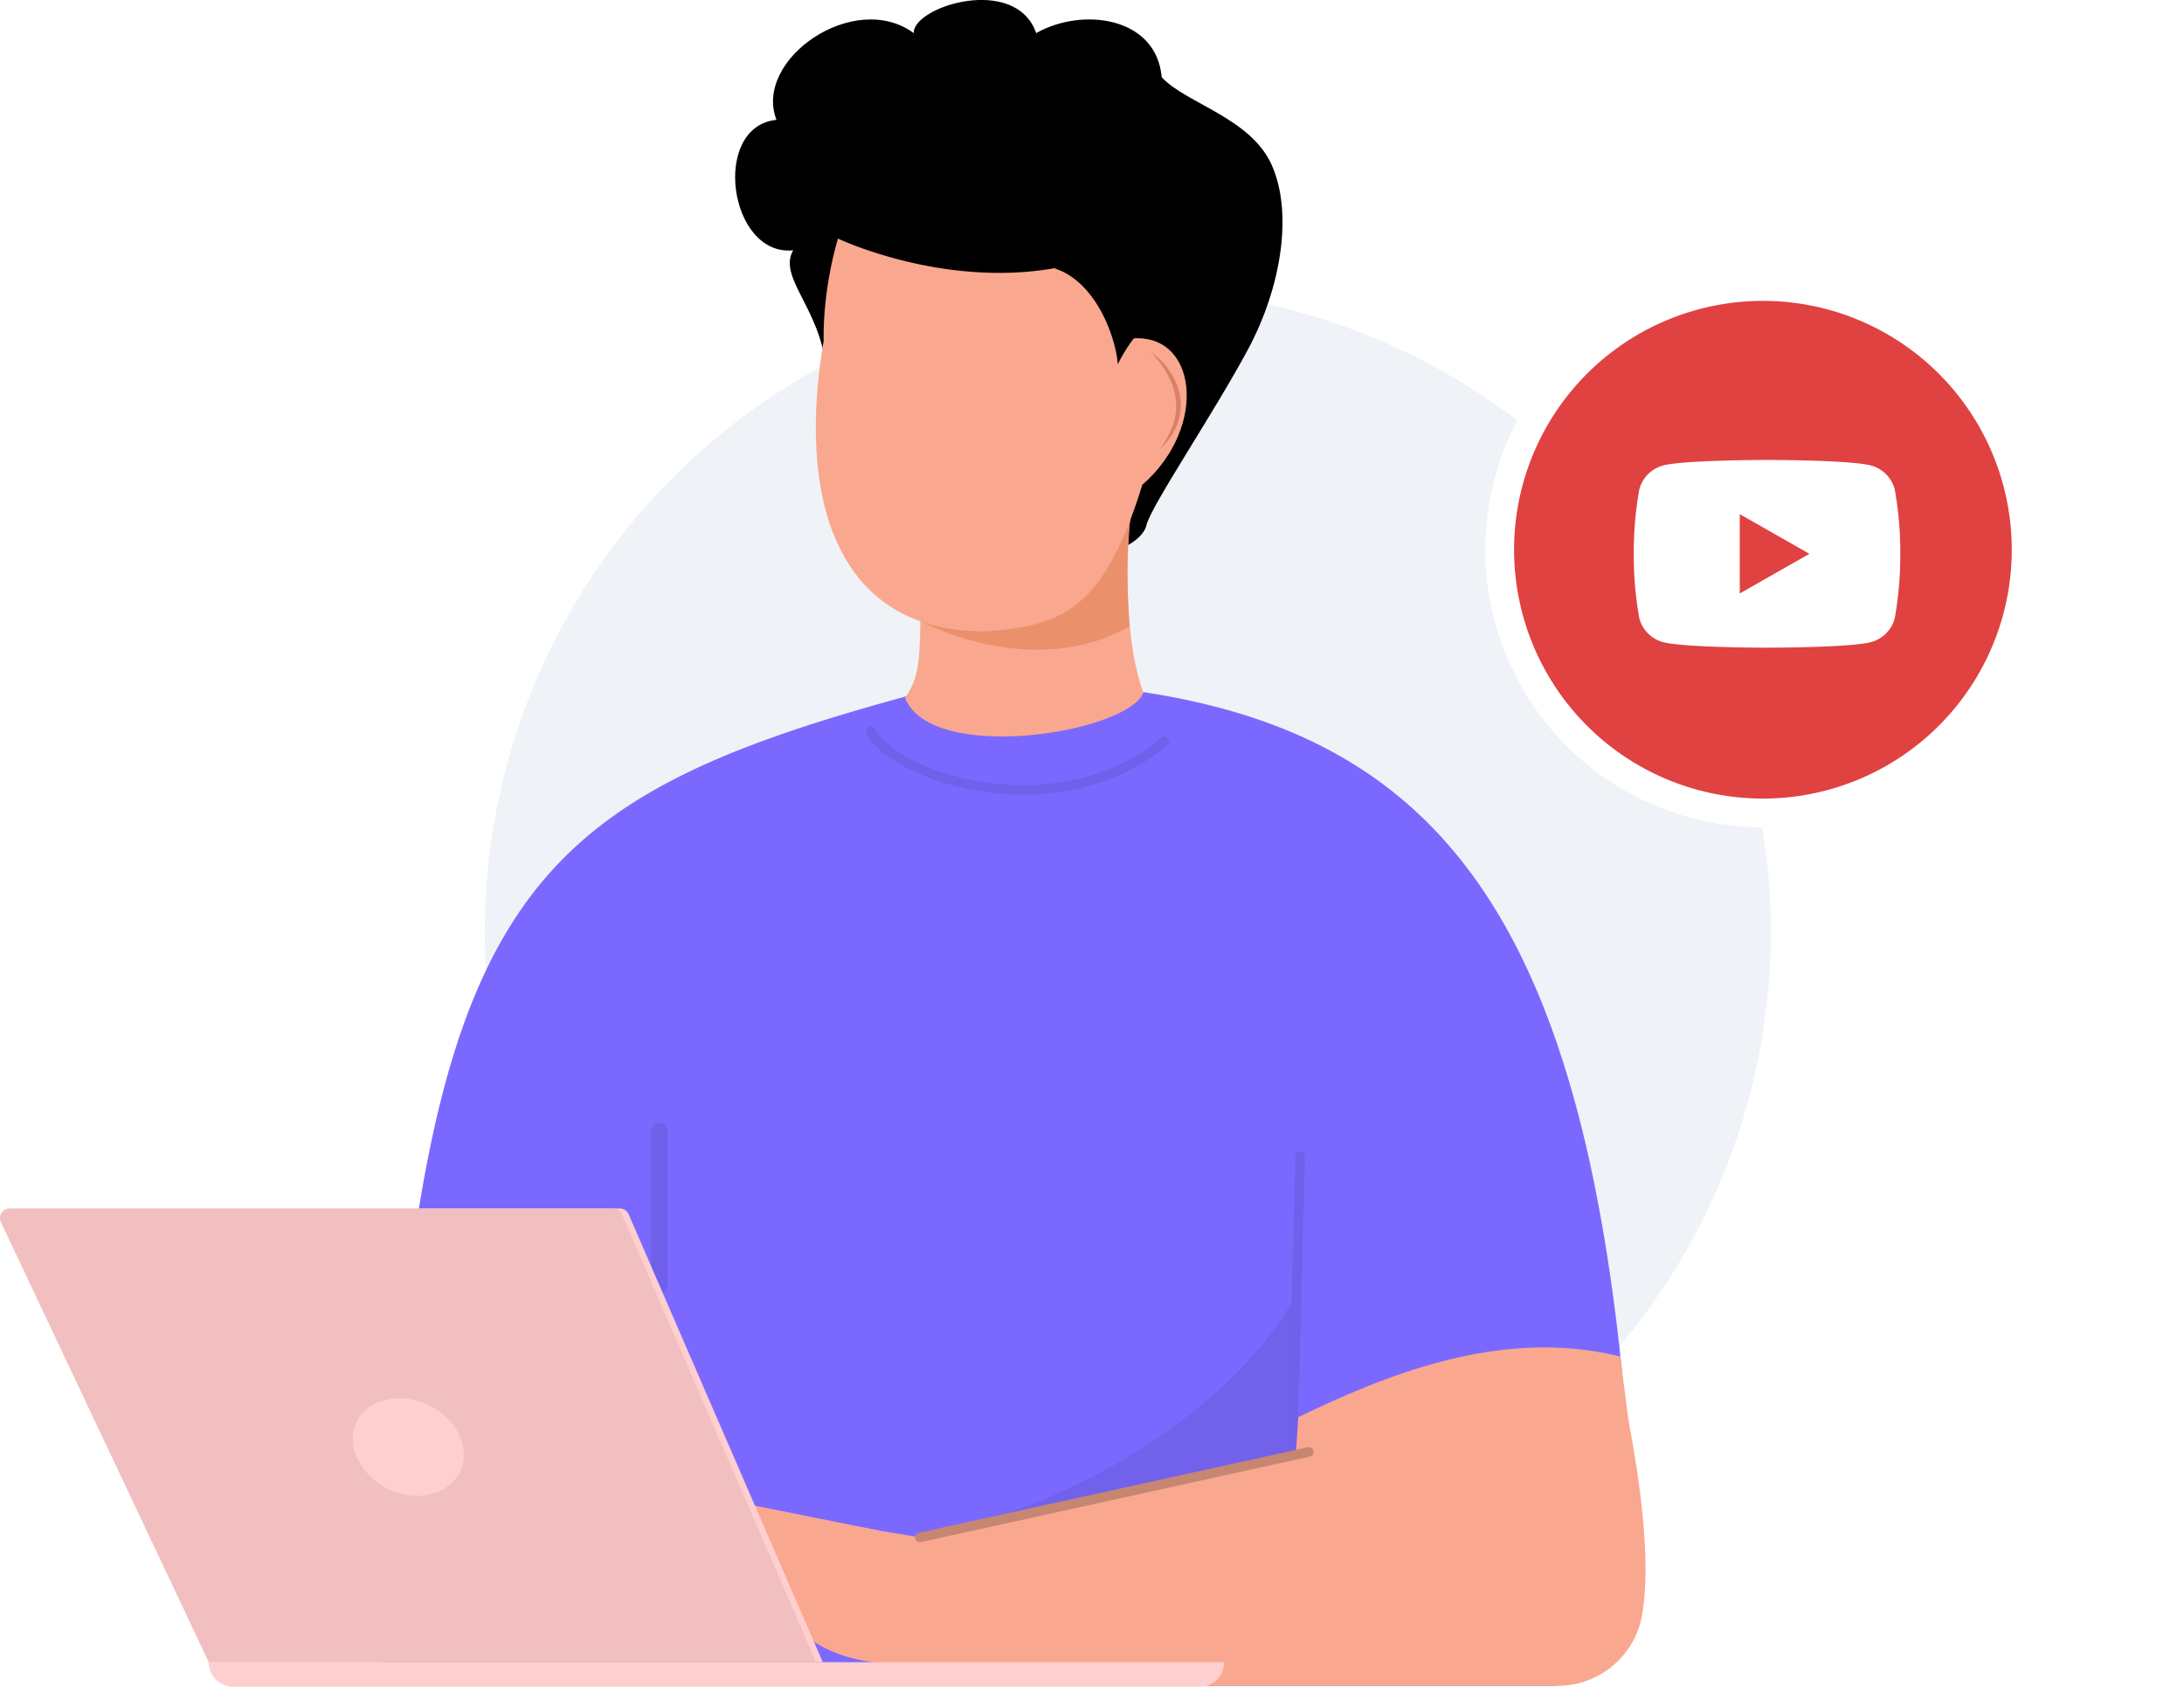
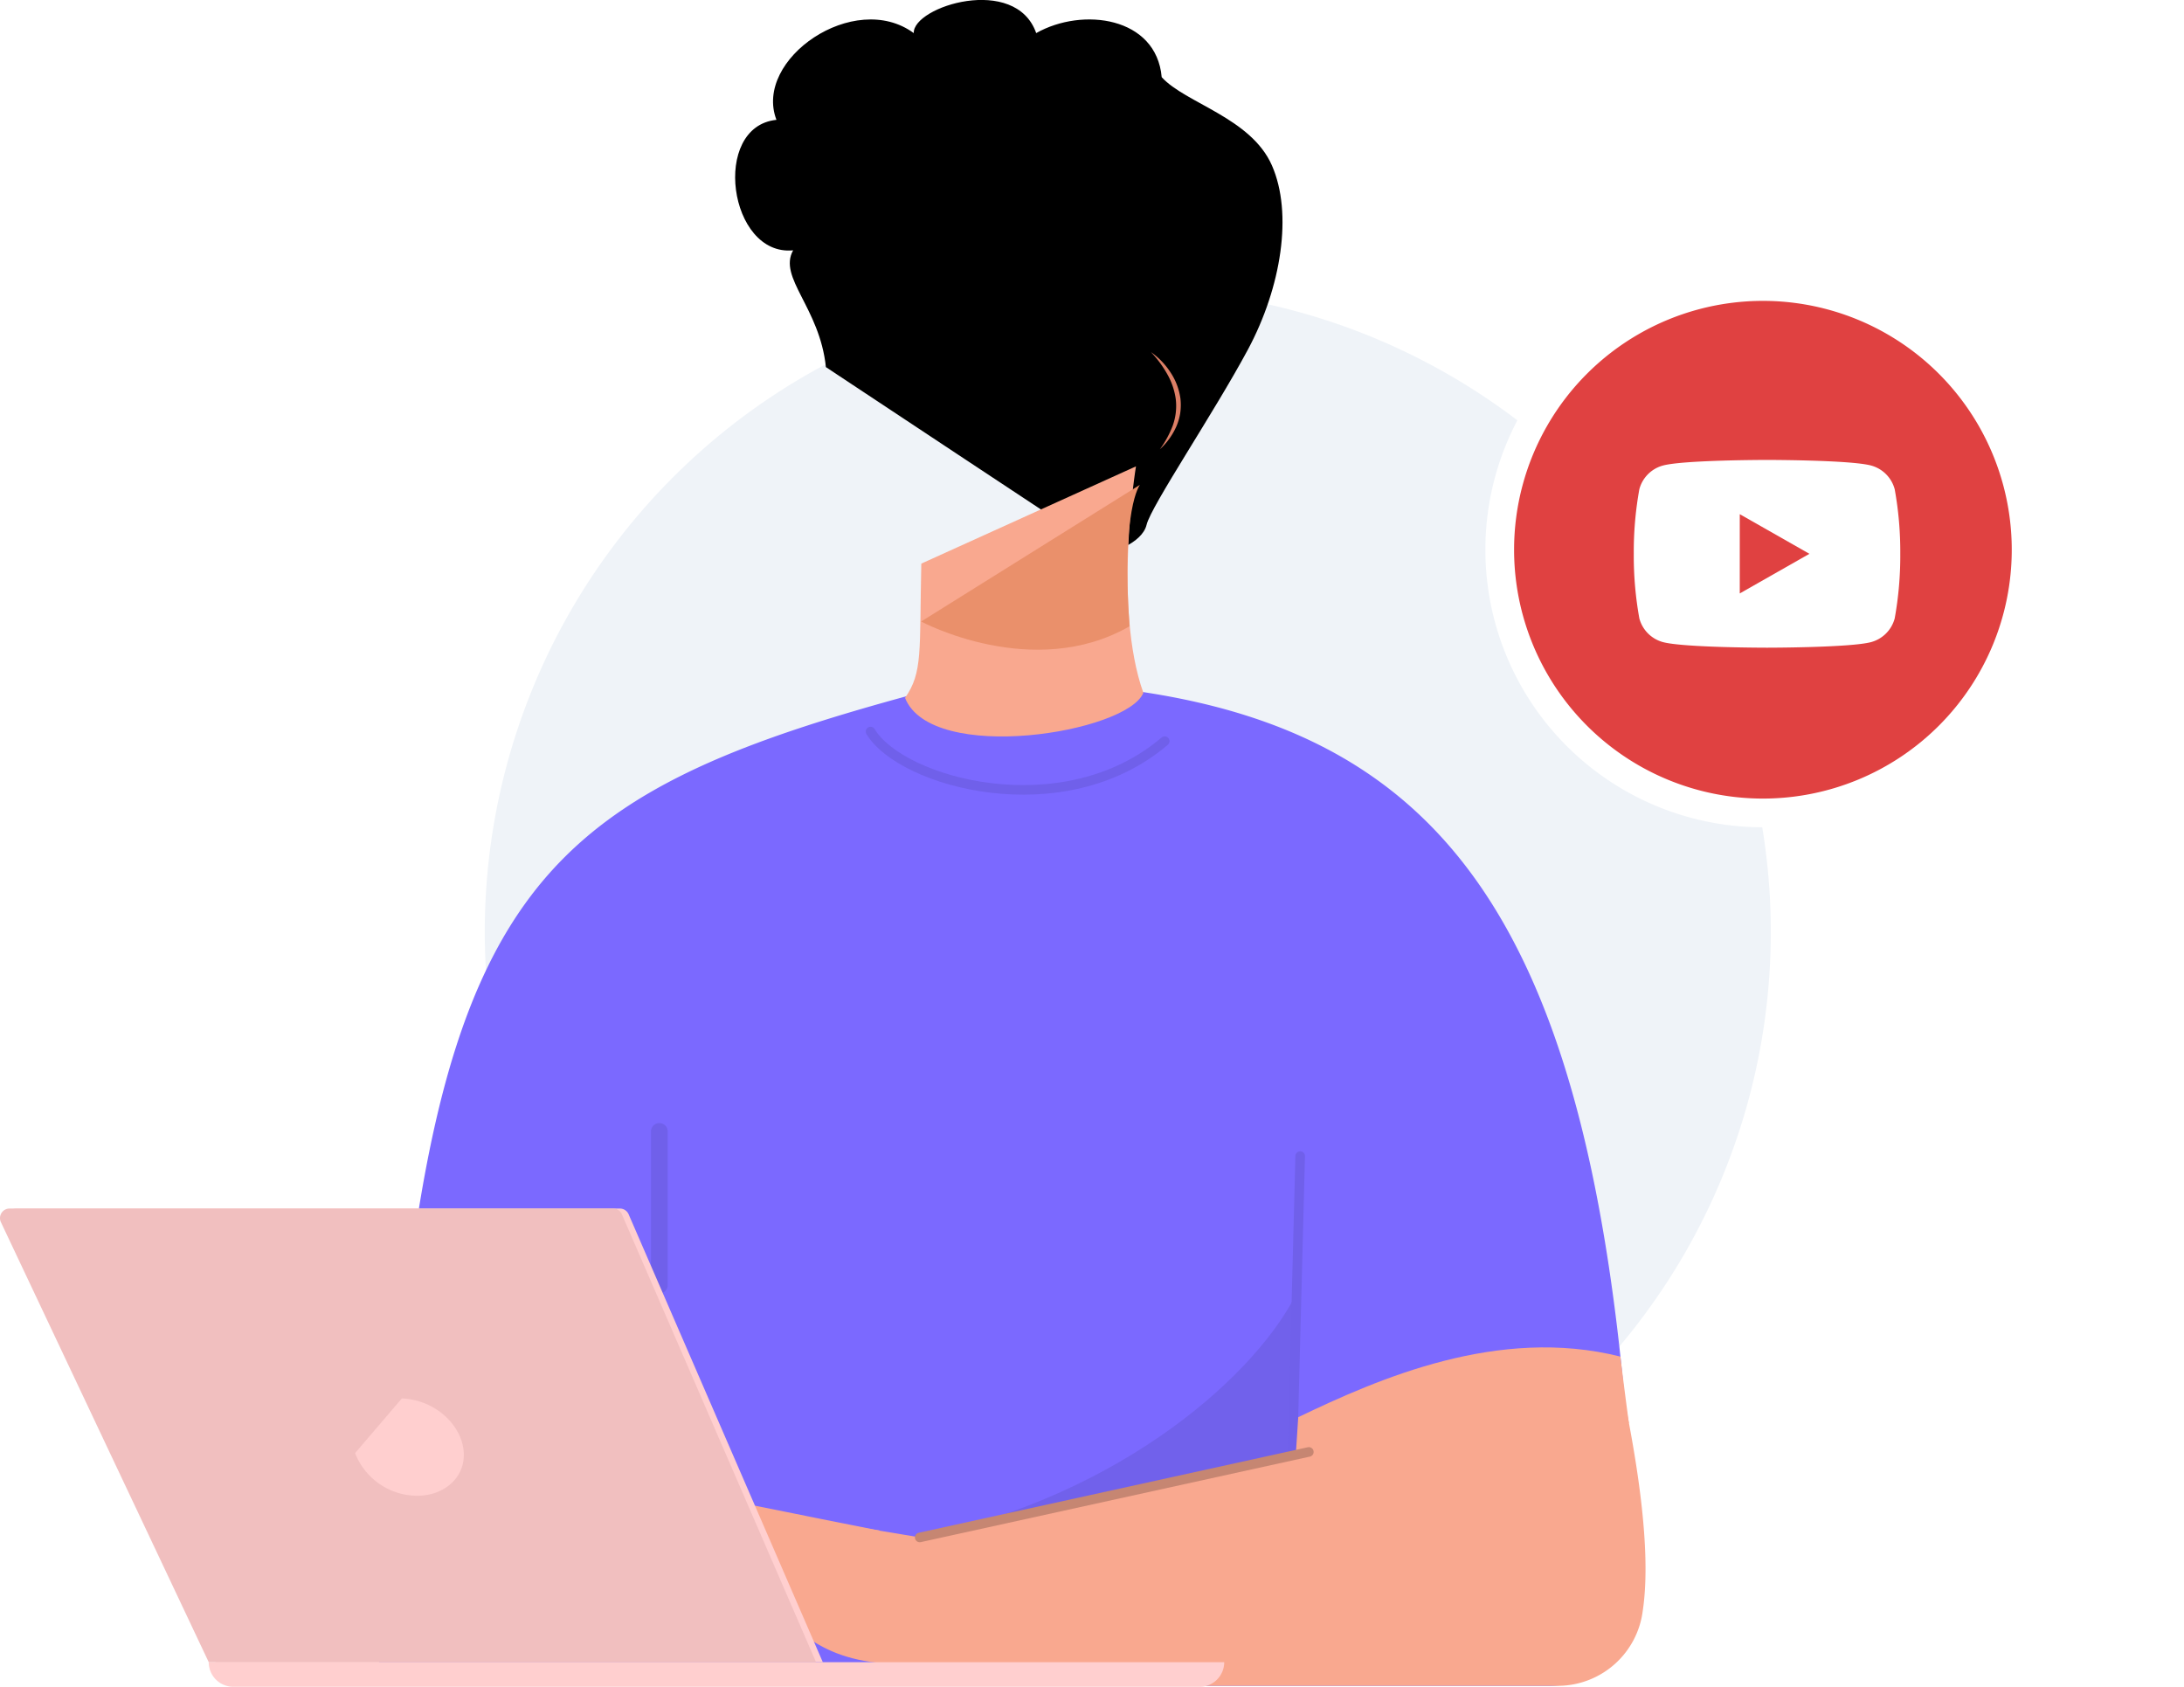
<svg xmlns="http://www.w3.org/2000/svg" width="228.202" height="176.243" viewBox="0 0 228.202 176.243">
  <defs>
    <filter id="Rectangle_9246" x="140.202" y="13.433" width="88" height="88" filterUnits="userSpaceOnUse">
      <feOffset input="SourceAlpha" />
      <feGaussianBlur stdDeviation="5" result="blur" />
      <feFlood flood-opacity="0.102" />
      <feComposite operator="in" in2="blur" />
      <feComposite in="SourceGraphic" />
    </filter>
  </defs>
  <g id="youtube_video" transform="translate(-1577.268 -1716.063)">
    <g id="Group_53305" data-name="Group 53305" transform="translate(1627.919 1746.245)">
      <circle id="Ellipse_5573" data-name="Ellipse 5573" cx="67.189" cy="67.189" r="67.189" transform="translate(0 0)" fill="#eff3f8" />
    </g>
    <g id="Group_53863" data-name="Group 53863" transform="translate(1577.268 1717.73)">
      <g id="Group_53320" data-name="Group 53320" transform="translate(39.491 69.447)">
        <path id="Path_59585" data-name="Path 59585" d="M-2734.213,715.175a9.173,9.173,0,0,0,9.175-9.482c-2.679-75.64-21.662-95.737-70.148-95.543-49.152,12.7-57.523,21.159-61.373,105.025Z" transform="translate(2856.559 -610.148)" fill="#7b69ff" />
      </g>
      <g id="Group_53321" data-name="Group 53321" transform="translate(62.409 153.811)">
        <path id="Path_59586" data-name="Path 59586" d="M-2734.067,956.705c-17.774-3.453-27.738-6.147-29.353-3.184s6.734,3.676,8.887,3.184" transform="translate(2763.627 -952.25)" fill="#f9a88f" />
        <path id="Path_81926" data-name="Path 81926" d="M-8246.987-23073.311c-.641-6.211-5.022-9.354-3.423-12.2-6.744.654-8.6-12.937-1.744-13.635-2.431-6.34,8.144-13.619,14.346-9.064-.094-2.793,10.647-6.143,12.795,0,4.859-2.744,12.56-1.693,13.113,4.605,2.478,2.73,9.325,4.23,11.518,9.223s1,12.7-2.521,19.262-10.111,16.326-10.577,18.287-3.869,3.053-4.275,2.84S-8246.987-23073.311-8246.987-23073.311Z" transform="translate(8270.874 22956.189)" />
      </g>
      <g id="Group_53322" data-name="Group 53322" transform="translate(61.222 155.72)">
        <path id="Path_59587" data-name="Path 59587" d="M-2730.163,976.052c-12.56,1.841-15.125-2.977-17.726-4.019-4.546-1.821-8.887-.474-13.734,2.488s-8.943-3.3-5.592-7.54c5.525-6.987,14.215-6.987,14.215-6.987l20.505,3.417C-2730.049,966.428-2729.884,971.081-2730.163,976.052Z" transform="translate(2768.437 -959.994)" fill="#f9a88f" />
      </g>
      <g id="Group_53324" data-name="Group 53324" transform="translate(92.462 47.058)">
        <path id="Path_59589" data-name="Path 59589" d="M-2637.954,529.52c-.206,9.169.178,11.345-1.7,14.033,2.78,6.967,23.226,3.633,24.9-.535-3.19-8.965-.77-23.659-.77-23.659" transform="translate(2641.758 -519.358)" fill="#f9a88f" />
      </g>
      <g id="Group_53325" data-name="Group 53325" transform="translate(96.25 48.987)">
        <path id="Path_59590" data-name="Path 59590" d="M-2626.4,541.468s11.7,6.284,21.776.5c-.882-12.329,1.087-14.783,1.087-14.783Z" transform="translate(2626.397 -527.184)" fill="#ea906b" />
      </g>
      <g id="Group_53326" data-name="Group 53326" transform="translate(85.24 15.703)">
-         <path id="Path_59591" data-name="Path 59591" d="M-2670.218,410.431c-2.747,15.979.969,30.49,16.969,30.38,7.917-.6,12.262-2.163,16.325-15.312,7.005-6.1,5.717-16.209-1.451-15.253l-1.188-3.757s-4.931-8.529-9.406-11.918-10.082-2.115-14.359-2.151S-2670.373,403.573-2670.218,410.431Z" transform="translate(2671.044 -392.215)" fill="#f9a88f" />
-       </g>
+         </g>
      <g id="Group_53328" data-name="Group 53328" transform="translate(120.264 35.125)">
        <path id="Path_59593" data-name="Path 59593" d="M-2529.018,470.973a7.62,7.62,0,0,1,2.024,2.093,6.552,6.552,0,0,1,1.055,2.764,6,6,0,0,1-.021,1.5,5.786,5.786,0,0,1-.417,1.432,7.125,7.125,0,0,1-1.711,2.36,10.437,10.437,0,0,0,1.353-2.5,6.055,6.055,0,0,0,.307-2.732,7.276,7.276,0,0,0-.894-2.625A11.471,11.471,0,0,0-2529.018,470.973Z" transform="translate(2529.018 -470.973)" fill="#dc7f66" />
      </g>
      <g id="Group_53331" data-name="Group 53331" transform="translate(96.101 132.992)" opacity="0.08">
        <path id="Path_59595" data-name="Path 59595" d="M-2587.407,867.827c-3.966,8.605-18.346,21.633-39.6,25.978,9.336-1.471,38.914-8.363,38.914-8.363Z" transform="translate(2627.002 -867.827)" />
      </g>
      <g id="Group_53334" data-name="Group 53334" transform="translate(93.462 143.247)">
        <path id="Path_59598" data-name="Path 59598" d="M-2561.7,909.416l-73.474,15.694c3.745.8,4.705,13.514-2.529,15.532h69.438a8.961,8.961,0,0,0,8.753-7.867C-2558.436,925.589-2560.673,914.473-2561.7,909.416Z" transform="translate(2637.702 -909.416)" fill="#f9a88f" />
      </g>
      <g id="Group_53337" data-name="Group 53337" transform="translate(68.525 116.175)">
        <path id="Path_59601" data-name="Path 59601" d="M-2738.455,816.443a.37.37,0,0,1-.369-.37V800.006a.37.37,0,0,1,.369-.37.37.37,0,0,1,.371.37v16.067A.37.37,0,0,1-2738.455,816.443Z" transform="translate(2738.824 -799.636)" fill="#71bba2" stroke="#7060ea" stroke-width="1" />
      </g>
      <g id="Group_53342" data-name="Group 53342" transform="translate(0 124.604)">
        <g id="Group_53338" data-name="Group 53338" transform="translate(21.81 47.401)">
          <path id="Rectangle_9585" data-name="Rectangle 9585" d="M2.569,0H103.537a2.569,2.569,0,0,1,2.569,2.569v0a0,0,0,0,1,0,0H0a0,0,0,0,1,0,0v0A2.569,2.569,0,0,1,2.569,0Z" transform="translate(106.106 2.569) rotate(-180)" fill="#ffcfcf" />
        </g>
        <g id="Group_53339" data-name="Group 53339" transform="translate(0.707)">
          <path id="Path_59602" data-name="Path 59602" d="M-2992.019,881.215h63.458l-20.292-46.8a1,1,0,0,0-.92-.6h-63.052a1,1,0,0,0-.909,1.431Z" transform="translate(3013.83 -833.814)" fill="#ffcfcf" />
        </g>
        <g id="Group_53340" data-name="Group 53340">
          <path id="Path_59603" data-name="Path 59603" d="M-2994.887,881.215h63.458l-20.291-46.8a1,1,0,0,0-.92-.6h-63.053a1,1,0,0,0-.907,1.431Z" transform="translate(3016.698 -833.814)" fill="#f1bfbf" />
        </g>
        <g id="Group_53341" data-name="Group 53341" transform="translate(36.862 19.837)">
-           <path id="Path_59604" data-name="Path 59604" d="M-2866.976,919.971a6.993,6.993,0,0,0,6.5,4.457c2.708,0,4.862-1.774,4.862-4.267,0-2.909-2.859-5.76-6.478-5.9C-2865.816,914.115-2867.969,916.9-2866.976,919.971Z" transform="translate(2867.217 -914.255)" fill="#ffcfcf" />
+           <path id="Path_59604" data-name="Path 59604" d="M-2866.976,919.971a6.993,6.993,0,0,0,6.5,4.457c2.708,0,4.862-1.774,4.862-4.267,0-2.909-2.859-5.76-6.478-5.9Z" transform="translate(2867.217 -914.255)" fill="#ffcfcf" />
        </g>
      </g>
      <g id="Group_53359" data-name="Group 53359" transform="translate(104.31 84.969)">
        <path id="Path_59619" data-name="Path 59619" d="M-2593.713,673.094" transform="translate(2593.713 -673.094)" fill="none" stroke="#71bba2" stroke-linecap="round" stroke-miterlimit="10" stroke-width="3" />
      </g>
      <path id="Path_81927" data-name="Path 81927" d="M86.205,27.184a22,22,0,0,1,1.328-3.936s10.81,5.17,22.616,3.113c4.552,1.436,6.513,7.609,6.641,10.041,2.138-4.256,4.143-4.742,4.143-4.742a37.042,37.042,0,0,0,.387-4.477c-.143-.451-3.481-7.541-3.481-7.541l-3.551-2.961-8.39-4.3s-8.13-.35-8.568,0-7.193.939-7.193.939-1.895,1.1-2.045,2.064a18.833,18.833,0,0,1-.95,2.908,8.526,8.526,0,0,1-.429,1.35C86.326,20.688,86.205,27.184,86.205,27.184Z" />
      <path id="Path_81928" data-name="Path 81928" d="M90.962,74.768c3.194,5.338,20.151,10.045,30.738,1" fill="none" stroke="#7060ea" stroke-linecap="round" stroke-width="1" />
      <path id="Path_81929" data-name="Path 81929" d="M135.044,150.363l.809-31.24" fill="none" stroke="#7060ea" stroke-linecap="round" stroke-width="1" />
      <path id="Path_81931" data-name="Path 81931" d="M96.161,76.957c8.371-4.014,20.919-9.539,33.658-6.33.357,2.992.889,6.961.889,6.961s-28.05,1.6-34.849,3.957C96.152,77.193,96.161,76.957,96.161,76.957Z" transform="translate(39.491 69.447)" fill="#f9a88f" />
      <path id="Path_81932" data-name="Path 81932" d="M96.1,158.971l40.659-8.936" fill="none" stroke="#c68672" stroke-linecap="round" stroke-width="1" />
    </g>
    <g id="Group_53513" data-name="Group 53513" transform="translate(1733.97 1745.996)">
      <g transform="matrix(1, 0, 0, 1, -156.7, -29.93)" filter="url(#Rectangle_9246)">
        <path id="Rectangle_9246-2" data-name="Rectangle 9246" d="M1100.062,233.134h0a27.5,27.5,0,0,1,27.5,27.5h0a27.5,27.5,0,0,1-27.5,27.5h0a27.5,27.5,0,0,1-27.5-27.5h0A27.5,27.5,0,0,1,1100.062,233.134Z" transform="translate(-915.86 -203.2)" fill="#e04141" stroke="#fff" stroke-miterlimit="10" stroke-width="3" />
      </g>
    </g>
    <g id="YouTube-Icon-Full-Color-Logo.wine" transform="translate(1747.978 1764.118)">
      <path id="Path_81933" data-name="Path 81933" d="M27.263,3.063A3.5,3.5,0,0,0,24.8.586C22.63,0,13.922,0,13.922,0S5.215,0,3.044.586A3.5,3.5,0,0,0,.582,3.063,36.707,36.707,0,0,0,0,9.809a36.708,36.708,0,0,0,.582,6.746,3.5,3.5,0,0,0,2.462,2.478c2.171.585,10.879.585,10.879.585s8.707,0,10.879-.585a3.5,3.5,0,0,0,2.462-2.478,36.7,36.7,0,0,0,.582-6.746,36.7,36.7,0,0,0-.582-6.746" fill="#fff" />
      <path id="Path_81934" data-name="Path 81934" d="M93.333,56.055l7.278-4.14-7.278-4.14Z" transform="translate(-82.258 -42.106)" fill="#e04141" />
    </g>
  </g>
</svg>